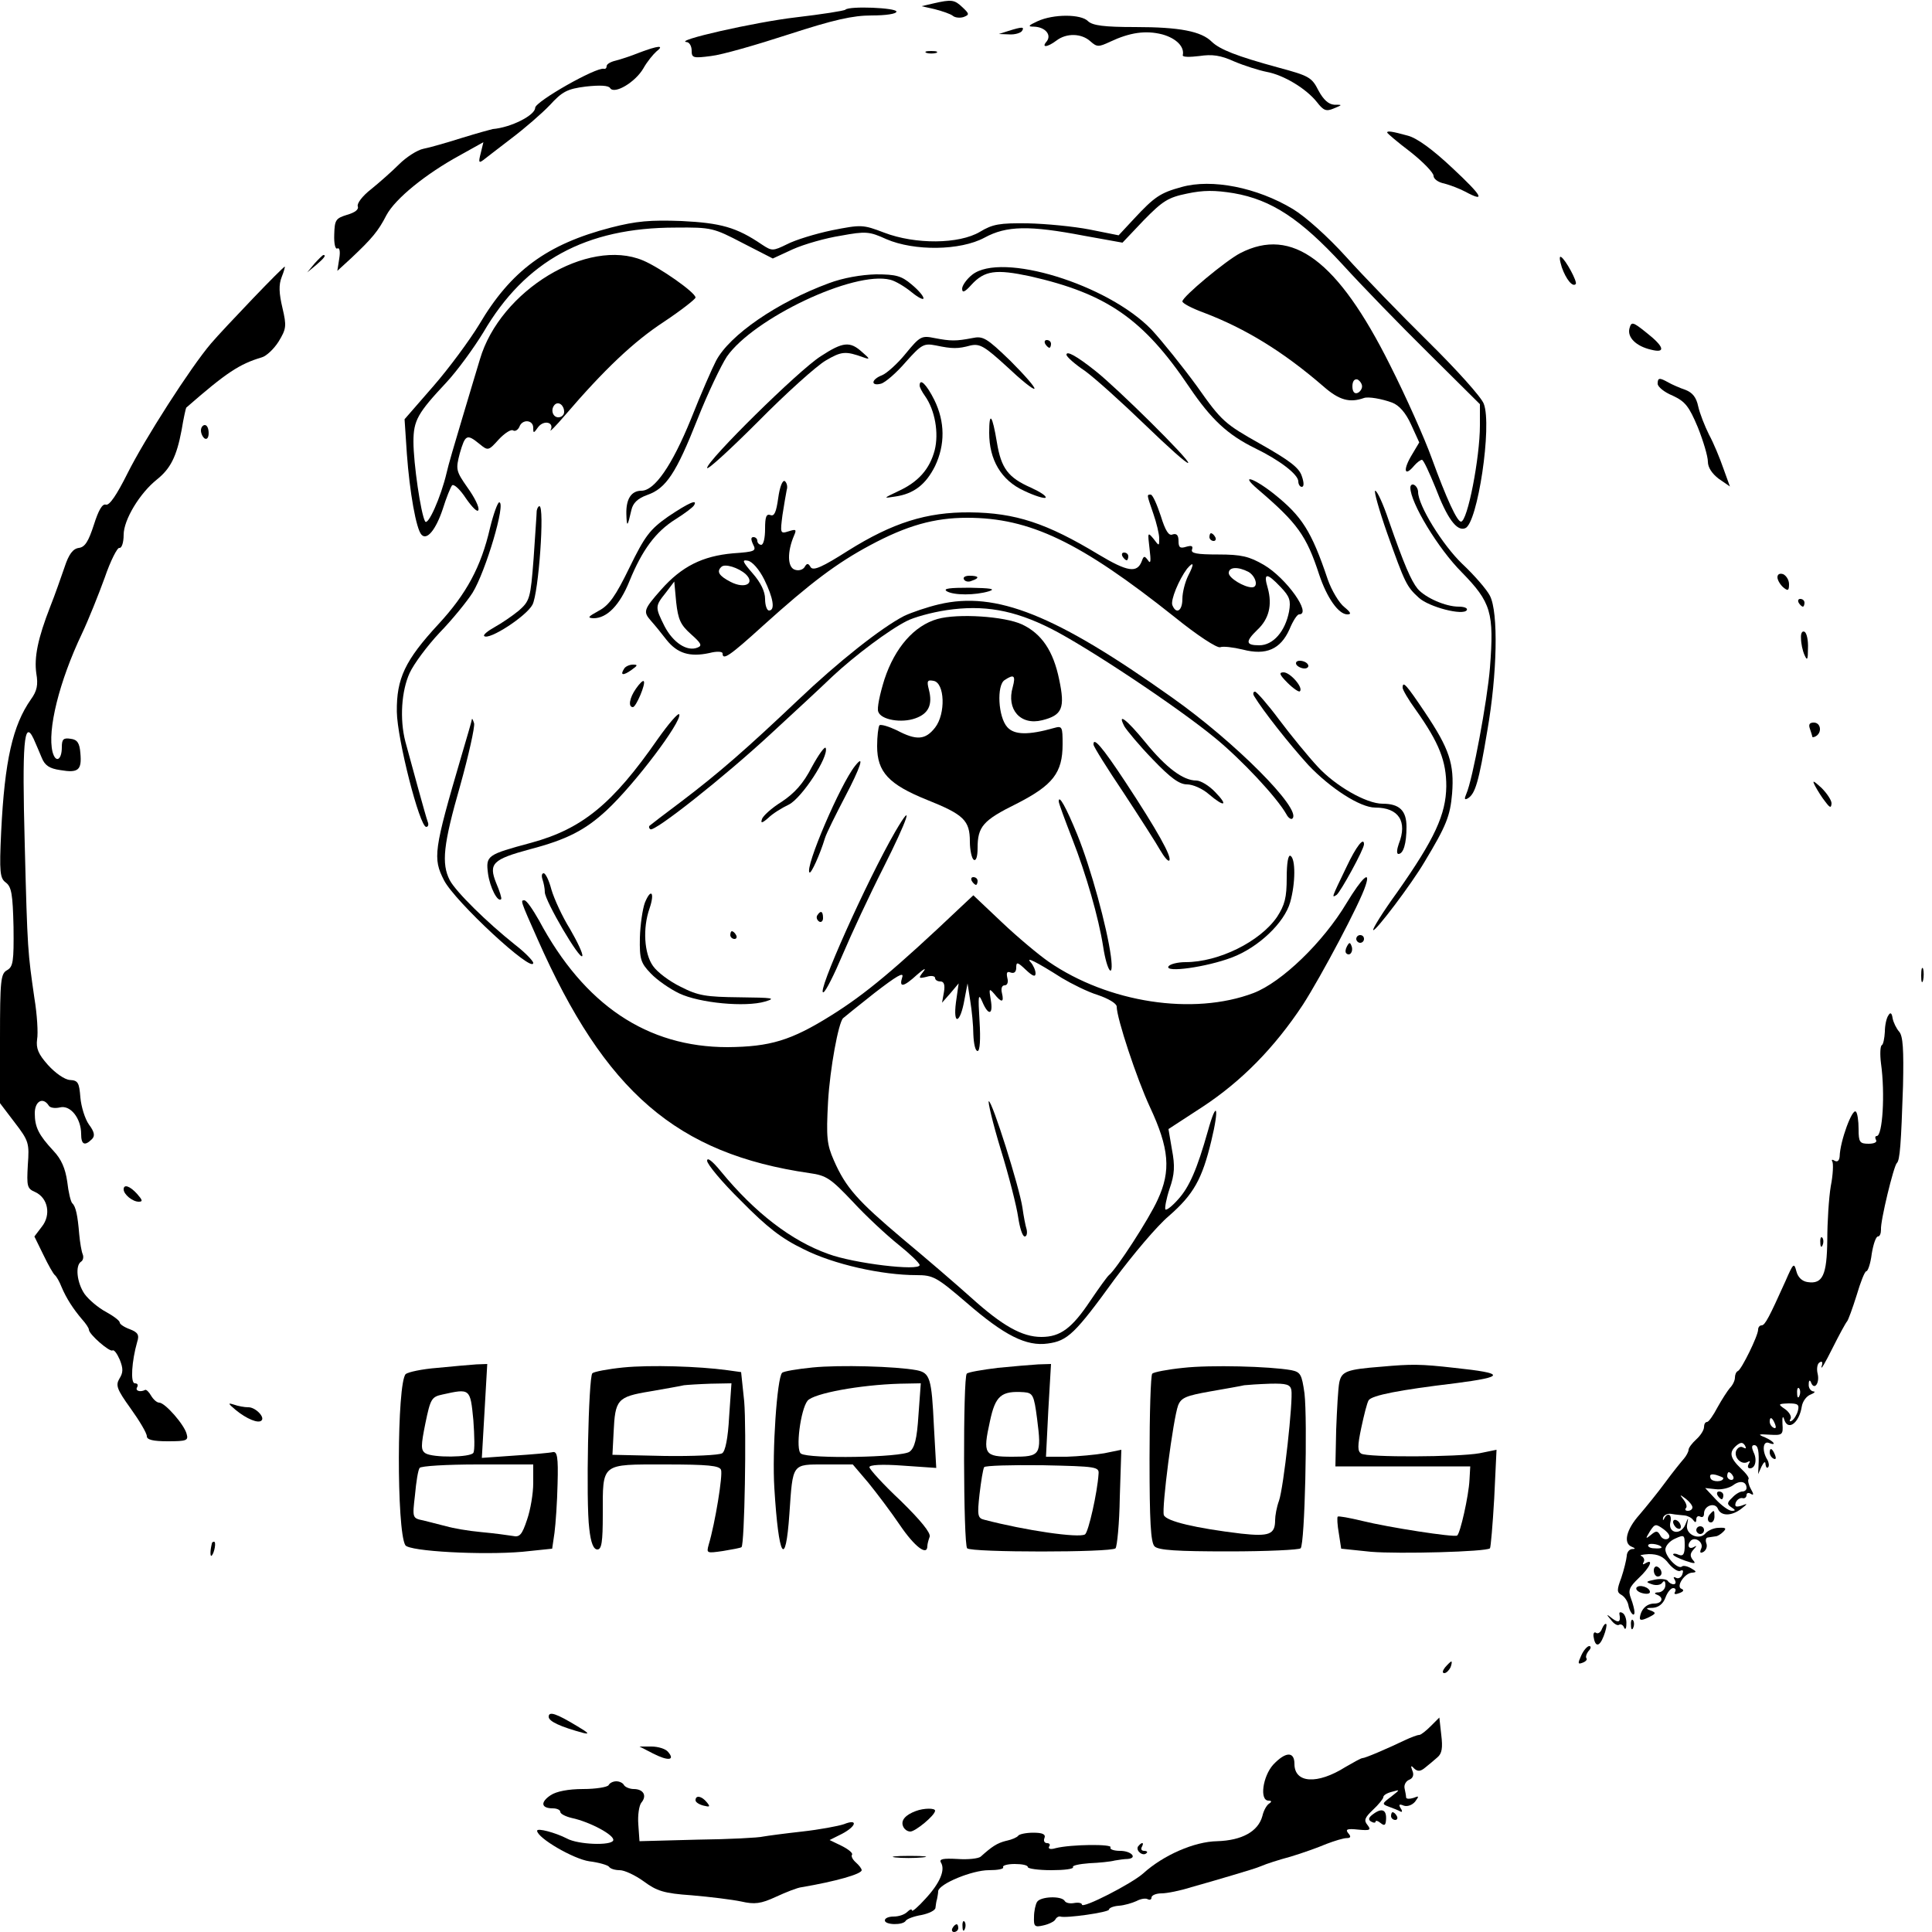
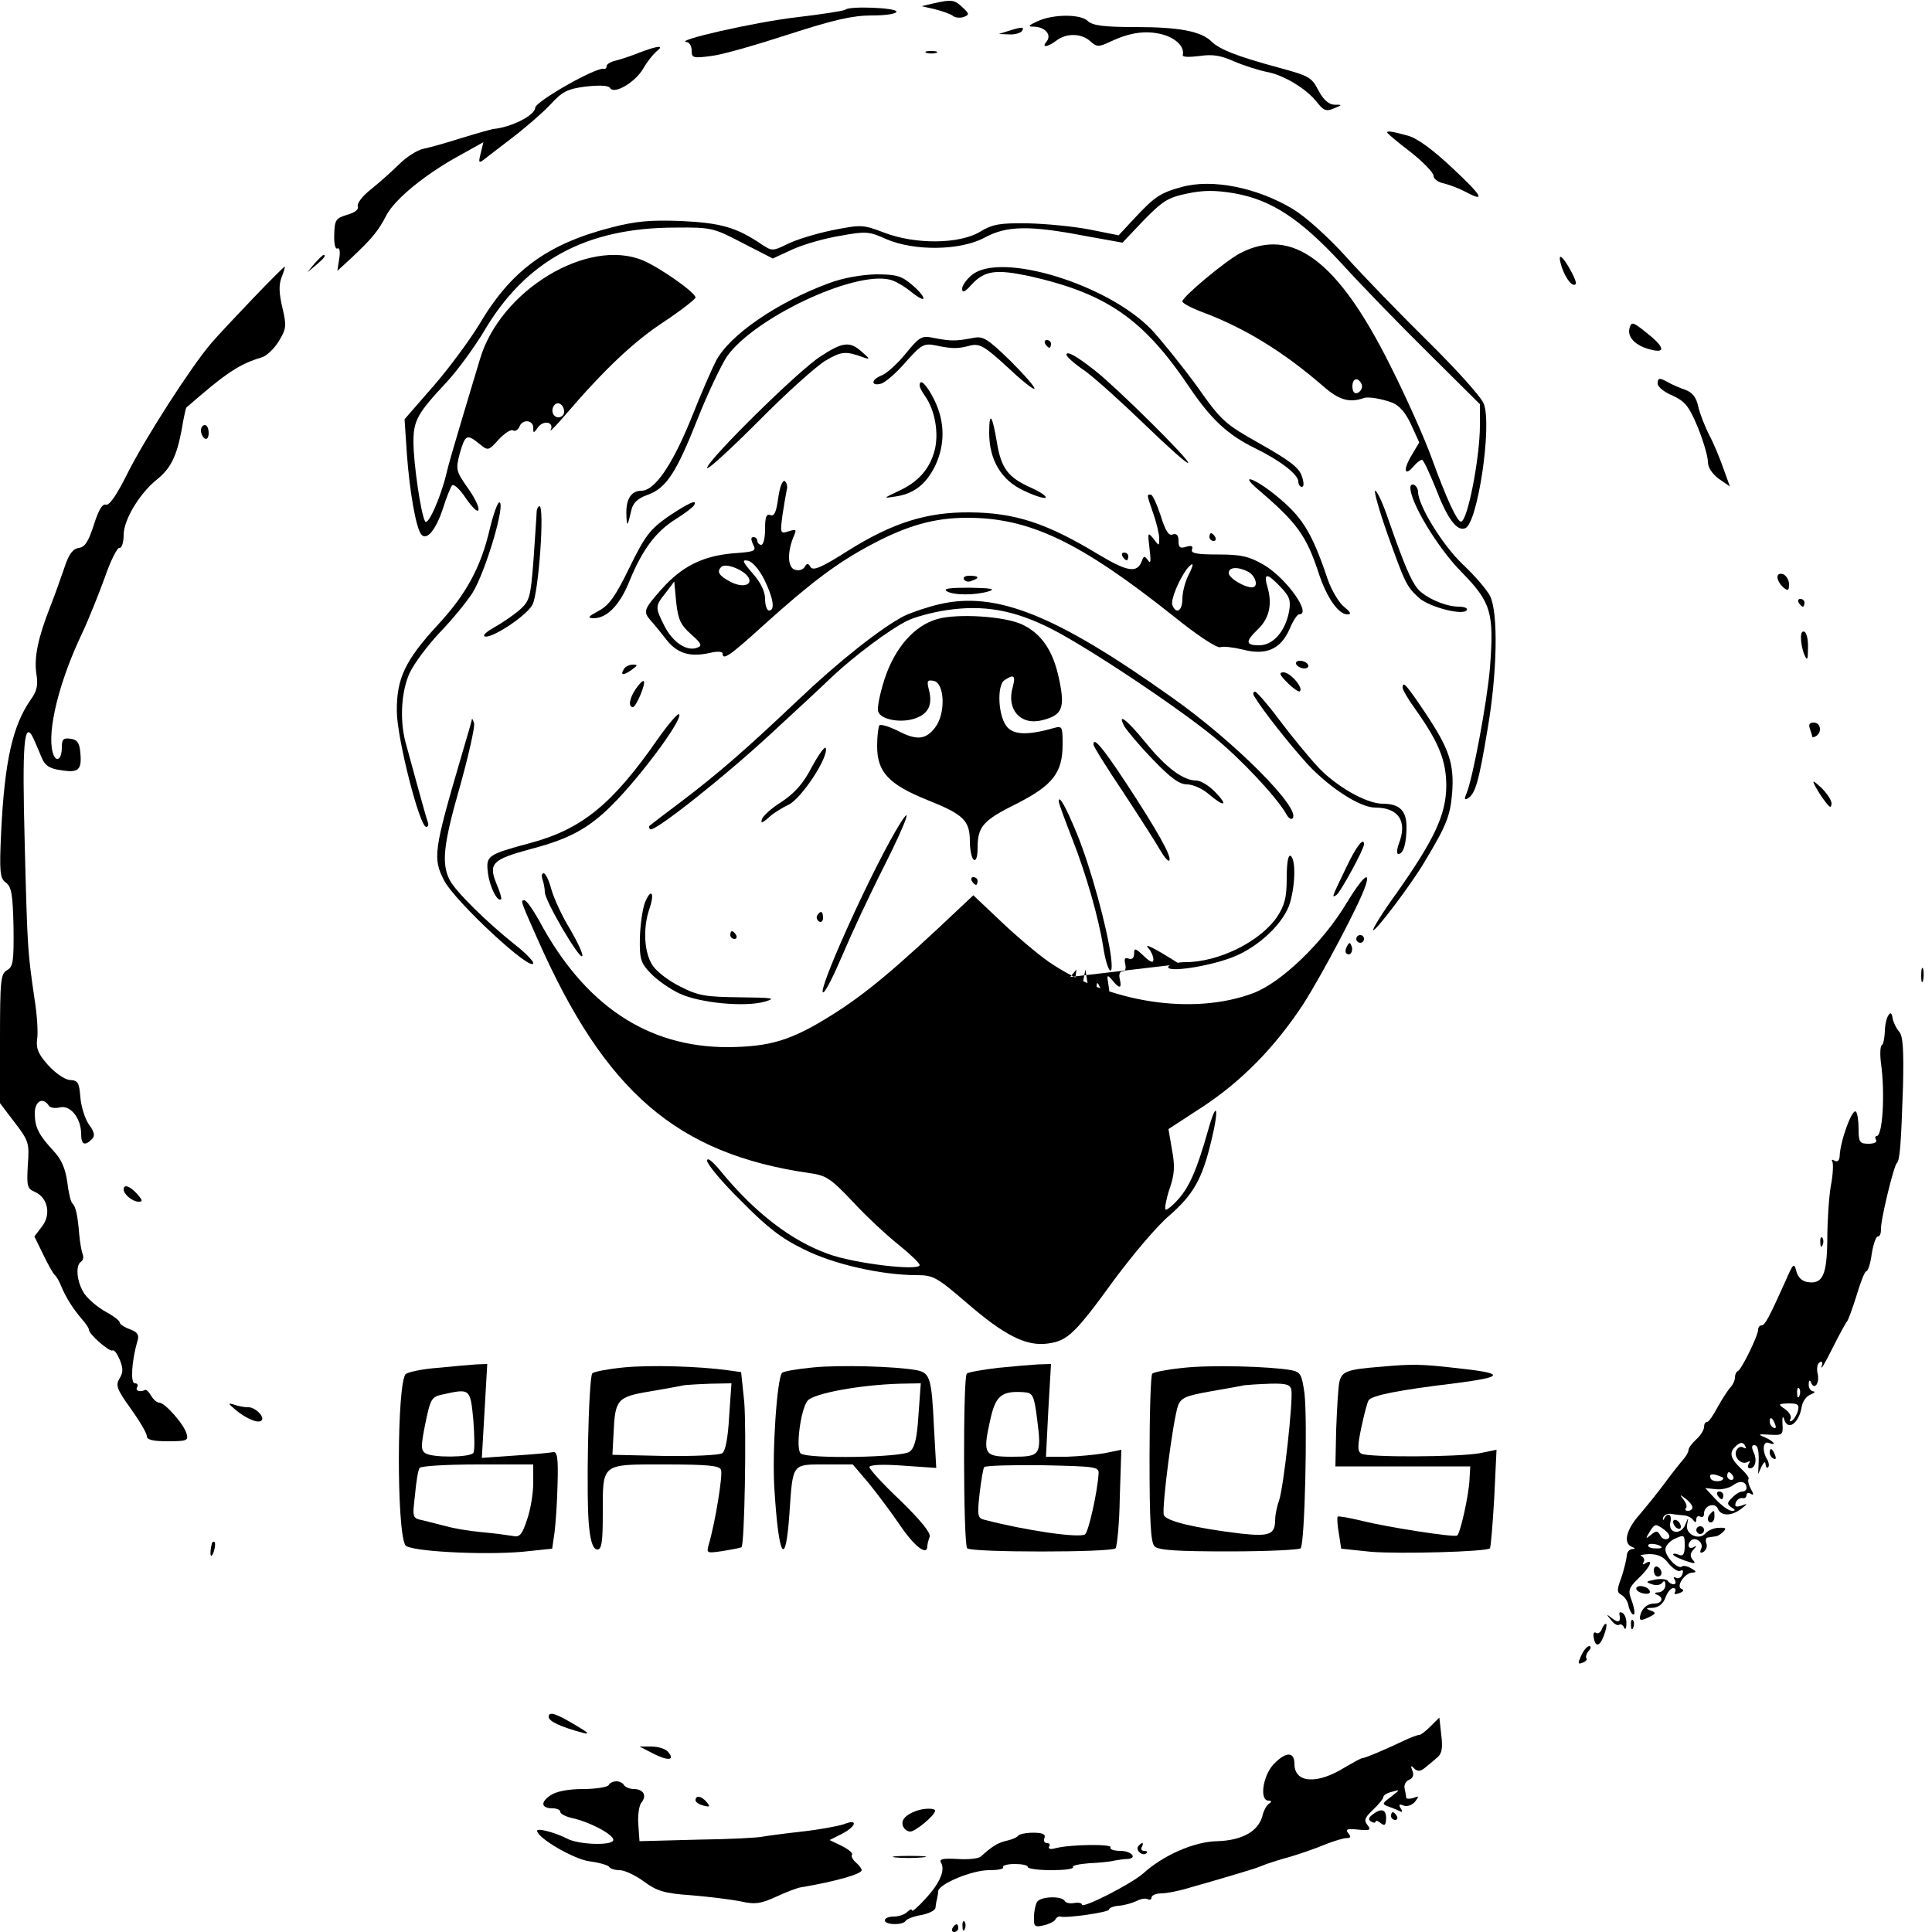
<svg xmlns="http://www.w3.org/2000/svg" version="1.0" width="500pt" height="500pt" viewBox="0 0 500 500" preserveAspectRatio="xMidYMid meet">
  <g transform="translate(0,500) scale(0.1,-0.1)" fill="#000000" stroke="none">
    <path d="M2415 4991 l-30 -7 35 -8 c19 -5 40 -12 46 -17 6 -5 19 -6 28 -3 15 6 15 8 -3 25 -21 20 -28 21 -76 10z" />
    <path d="M2188 4975 c-3 -3 -61 -12 -129 -20 -104 -12 -321 -61 -281 -64 6 -1 12 -10 12 -22 0 -19 4 -20 50 -14 28 3 118 29 201 56 117 38 166 49 215 49 36 0 64 4 64 10 0 10 -122 15 -132 5z" />
    <path d="M2685 4945 c-24 -11 -26 -14 -9 -14 29 -1 46 -21 33 -38 -15 -17 1 -16 25 2 26 20 65 19 88 -2 17 -15 21 -15 51 -1 51 24 92 30 135 19 36 -10 58 -32 53 -54 -1 -5 18 -5 43 -2 33 5 55 2 90 -14 26 -11 64 -23 84 -27 44 -8 102 -43 130 -78 17 -22 24 -25 43 -17 24 10 24 10 2 10 -15 1 -28 13 -41 37 -17 34 -25 38 -103 59 -110 30 -152 47 -173 67 -27 27 -83 38 -198 38 -81 0 -110 4 -122 15 -18 19 -90 19 -131 0z" />
    <path d="M2610 4920 l-25 -8 27 -1 c15 -1 30 4 33 9 7 11 0 11 -35 0z" />
    <path d="M1655 4864 c-22 -9 -50 -18 -62 -21 -13 -3 -23 -9 -23 -14 0 -5 -3 -8 -7 -7 -20 5 -178 -85 -178 -101 0 -19 -62 -51 -110 -55 -5 -1 -41 -11 -80 -23 -38 -12 -83 -25 -99 -28 -16 -3 -45 -22 -63 -40 -19 -19 -52 -48 -73 -65 -22 -17 -37 -37 -34 -44 3 -8 -7 -16 -28 -22 -29 -9 -32 -13 -33 -51 -1 -24 3 -39 8 -36 6 3 8 -8 5 -26 l-5 -32 36 33 c54 51 70 70 91 111 23 43 102 107 190 155 l61 34 -7 -29 c-6 -23 -5 -26 7 -17 8 6 41 32 74 57 33 25 77 63 98 85 32 35 45 42 93 48 36 4 59 3 63 -4 11 -17 65 15 86 51 10 18 26 37 34 44 22 17 4 15 -44 -3z" />
    <path d="M2398 4863 c6 -2 18 -2 25 0 6 3 1 5 -13 5 -14 0 -19 -2 -12 -5z" />
    <path d="M3590 4657 c0 -2 27 -25 60 -50 33 -26 60 -54 60 -62 0 -8 12 -17 28 -20 15 -4 39 -13 54 -21 54 -29 45 -12 -32 60 -52 49 -93 79 -117 85 -40 11 -53 13 -53 8z" />
    <path d="M3058 4516 c-55 -15 -70 -25 -123 -82 l-40 -43 -75 15 c-41 8 -113 15 -160 16 -73 1 -91 -2 -124 -22 -54 -32 -167 -33 -248 -2 -55 21 -59 21 -135 6 -43 -9 -95 -25 -116 -36 -37 -18 -39 -18 -65 -1 -66 45 -107 56 -208 61 -81 3 -117 0 -183 -17 -166 -43 -259 -112 -341 -251 -25 -41 -78 -113 -119 -160 l-74 -85 6 -90 c7 -97 24 -195 38 -209 14 -15 37 13 55 67 9 29 20 56 24 61 5 4 21 -11 36 -34 16 -23 30 -37 32 -30 3 7 -10 33 -28 58 -30 43 -31 47 -20 89 14 48 18 51 51 24 22 -18 23 -18 50 12 15 16 32 27 37 23 5 -3 12 1 16 9 7 21 36 19 36 -2 0 -15 1 -15 13 2 15 19 42 12 32 -8 -4 -7 13 10 37 38 102 119 178 191 256 242 45 30 82 59 82 63 0 13 -93 78 -136 96 -143 60 -370 -78 -422 -256 -6 -19 -26 -87 -45 -150 -19 -63 -38 -128 -41 -143 -15 -64 -49 -140 -56 -126 -11 20 -30 150 -30 206 0 55 11 74 85 153 28 30 71 89 96 130 108 185 265 271 497 271 94 1 99 -1 174 -40 l78 -40 52 24 c29 13 85 29 124 35 65 12 74 11 118 -9 72 -31 191 -30 254 4 57 31 116 32 257 5 l100 -18 55 58 c49 50 63 59 112 69 42 9 72 9 121 1 98 -17 173 -67 281 -184 50 -55 151 -159 224 -231 l132 -131 0 -55 c0 -83 -32 -249 -49 -249 -10 0 -37 58 -76 165 -18 50 -66 158 -108 241 -135 270 -253 358 -387 289 -37 -19 -150 -113 -150 -125 0 -5 25 -18 55 -29 108 -41 206 -101 310 -191 41 -36 68 -43 105 -30 11 4 46 -2 73 -12 18 -7 35 -26 49 -57 l21 -46 -22 -37 c-21 -37 -15 -52 9 -23 7 8 16 15 20 15 4 0 19 -33 35 -72 30 -79 55 -114 77 -105 32 12 70 266 48 322 -6 17 -71 89 -143 160 -73 72 -169 171 -213 220 -48 53 -105 104 -138 124 -93 56 -210 79 -288 57z m467 -516 c0 -7 -6 -15 -12 -17 -8 -3 -13 4 -13 17 0 13 5 20 13 18 6 -3 12 -11 12 -18z m-2065 -66 c0 -8 -7 -14 -15 -14 -15 0 -21 21 -9 33 10 9 24 -2 24 -19z" />
    <path d="M814 4318 l-19 -23 23 19 c21 18 27 26 19 26 -2 0 -12 -10 -23 -22z" />
    <path d="M4042 4308 c11 -31 28 -52 36 -43 5 5 -26 63 -38 70 -5 3 -4 -8 2 -27z" />
    <path d="M654 4227 c-43 -45 -92 -97 -108 -116 -53 -62 -172 -248 -216 -336 -28 -56 -47 -84 -56 -81 -9 3 -19 -14 -31 -52 -14 -43 -23 -58 -39 -60 -15 -2 -26 -16 -37 -50 -9 -26 -25 -72 -37 -102 -32 -82 -42 -131 -36 -173 5 -29 2 -45 -14 -67 -47 -67 -68 -158 -77 -343 -5 -105 -3 -120 12 -131 15 -11 18 -31 20 -115 1 -90 -1 -103 -17 -112 -16 -9 -18 -25 -18 -177 l0 -167 38 -50 c37 -48 38 -54 34 -110 -3 -55 -2 -61 19 -70 33 -15 42 -59 17 -90 l-19 -25 23 -47 c13 -27 26 -50 30 -53 4 -3 12 -17 17 -30 13 -31 31 -58 53 -84 10 -11 18 -23 18 -27 0 -12 53 -58 61 -54 4 3 12 -8 19 -24 9 -23 9 -33 -1 -49 -10 -17 -7 -27 29 -77 23 -32 42 -64 42 -72 0 -9 16 -13 54 -13 49 0 54 2 49 19 -6 24 -56 81 -71 81 -6 0 -15 8 -21 18 -5 9 -12 16 -15 15 -14 -7 -27 -2 -21 7 3 6 1 10 -6 10 -12 0 -8 58 6 107 6 18 2 25 -19 33 -14 5 -26 13 -26 17 0 5 -16 17 -36 28 -19 10 -44 31 -55 46 -20 29 -25 74 -9 84 5 3 7 12 4 19 -3 7 -7 30 -9 52 -4 49 -9 72 -18 80 -4 4 -10 29 -13 56 -5 34 -15 58 -36 80 -38 41 -48 61 -48 97 0 31 21 43 36 20 3 -6 16 -8 29 -5 27 7 55 -28 55 -69 0 -27 9 -32 28 -13 8 8 7 18 -8 38 -10 14 -20 46 -22 70 -3 38 -6 44 -27 45 -14 1 -38 18 -57 39 -25 28 -31 43 -28 66 3 16 0 65 -7 107 -17 119 -18 120 -25 399 -7 260 -2 325 23 272 6 -13 15 -35 21 -49 8 -20 20 -28 48 -32 47 -8 56 0 52 44 -2 26 -8 35 -25 37 -19 3 -23 -1 -23 -22 0 -33 -16 -42 -24 -12 -14 56 17 182 76 306 17 36 43 101 59 145 15 44 33 79 38 77 6 -1 11 14 11 34 0 39 42 108 86 143 35 28 51 59 64 128 5 31 11 57 12 58 104 91 138 113 195 130 12 3 32 22 44 41 20 33 21 40 10 87 -9 38 -10 60 -2 80 6 15 9 27 8 27 -2 0 -39 -37 -83 -83z" />
    <path d="M2516 4289 c-14 -11 -26 -28 -26 -36 0 -12 7 -9 24 10 34 37 63 41 152 22 198 -45 293 -110 412 -287 57 -84 99 -123 170 -158 64 -31 112 -68 112 -86 0 -7 4 -14 9 -14 6 0 6 11 0 28 -7 22 -33 41 -107 83 -92 52 -100 58 -164 149 -38 52 -91 118 -118 147 -113 117 -388 202 -464 142z" />
    <path d="M2145 4267 c-133 -49 -257 -134 -292 -201 -9 -17 -39 -85 -65 -151 -49 -120 -94 -185 -128 -185 -26 0 -40 -21 -39 -60 1 -36 3 -34 13 10 4 18 16 30 41 39 49 17 75 57 130 196 26 66 61 139 76 162 69 99 329 223 423 199 13 -3 38 -18 55 -32 17 -14 31 -21 31 -16 0 6 -14 22 -31 36 -26 22 -40 26 -92 26 -38 -1 -85 -9 -122 -23z" />
    <path d="M4217 4150 c-6 -23 17 -46 56 -55 39 -10 34 8 -12 44 -36 29 -39 29 -44 11z" />
    <path d="M2344 4085 c-21 -26 -49 -51 -61 -56 -29 -11 -30 -29 -3 -22 11 3 40 28 64 56 41 46 47 49 78 43 43 -9 57 -9 90 0 24 5 36 -2 94 -55 36 -34 68 -60 71 -57 3 3 -25 35 -62 72 -62 60 -71 65 -99 59 -42 -8 -55 -8 -97 0 -34 7 -38 5 -75 -40z" />
    <path d="M2705 4110 c3 -5 8 -10 11 -10 2 0 4 5 4 10 0 6 -5 10 -11 10 -5 0 -7 -4 -4 -10z" />
    <path d="M2124 4078 c-57 -36 -294 -270 -294 -289 0 -7 59 47 132 120 72 73 151 144 175 158 41 24 51 25 98 8 17 -6 17 -4 -4 14 -31 28 -49 27 -107 -11z" />
    <path d="M2760 4082 c0 -5 21 -24 48 -42 26 -19 95 -81 155 -139 59 -57 109 -102 112 -99 6 6 -183 193 -240 238 -49 39 -75 53 -75 42z" />
    <path d="M4290 4007 c0 -8 17 -22 39 -31 32 -15 42 -27 65 -82 14 -35 26 -75 26 -89 0 -15 11 -31 28 -44 l29 -20 -17 47 c-9 26 -25 65 -37 87 -11 22 -24 55 -28 73 -5 24 -15 36 -33 43 -15 5 -35 14 -44 19 -23 13 -28 13 -28 -3z" />
    <path d="M2380 4002 c0 -4 6 -16 14 -27 26 -37 36 -96 25 -140 -13 -49 -42 -82 -94 -106 -40 -19 -40 -19 -8 -14 48 7 79 31 103 79 26 55 26 114 -2 171 -20 40 -38 58 -38 37z" />
    <path d="M2560 3880 c0 -70 31 -123 90 -150 27 -13 53 -21 56 -18 3 4 -14 15 -38 26 -59 26 -77 50 -88 117 -12 72 -20 82 -20 25z" />
    <path d="M520 3886 c0 -8 5 -18 10 -21 6 -3 10 3 10 14 0 12 -4 21 -10 21 -5 0 -10 -6 -10 -14z" />
    <path d="M2014 3711 c-5 -36 -10 -48 -20 -44 -11 4 -14 -5 -14 -36 0 -23 -4 -41 -10 -41 -5 0 -10 5 -10 10 0 6 -5 10 -10 10 -7 0 -7 -6 -1 -19 9 -17 5 -19 -52 -23 -79 -7 -133 -34 -186 -94 -46 -52 -47 -57 -26 -81 9 -10 27 -32 40 -49 28 -35 60 -45 111 -34 19 5 34 4 34 -1 0 -19 18 -7 105 72 123 111 191 162 277 208 95 51 166 71 251 71 162 0 292 -62 537 -257 58 -47 110 -81 118 -78 7 3 33 0 58 -6 61 -16 98 1 121 52 9 22 20 39 25 39 34 0 -33 94 -91 128 -38 22 -58 27 -118 27 -56 0 -72 3 -68 13 3 9 -1 11 -15 7 -16 -5 -20 -2 -20 15 0 15 -5 20 -15 17 -10 -5 -19 9 -31 48 -10 30 -21 55 -26 55 -11 0 -10 0 7 -50 8 -23 15 -52 15 -63 0 -21 0 -21 -15 -1 -15 18 -15 16 -10 -26 4 -32 3 -41 -4 -30 -9 12 -11 12 -16 -2 -12 -32 -37 -28 -112 17 -134 81 -215 108 -333 109 -112 1 -200 -27 -315 -99 -66 -42 -90 -53 -97 -43 -6 11 -10 11 -16 0 -5 -7 -16 -10 -26 -6 -18 7 -19 46 -1 88 7 16 5 17 -14 11 -22 -7 -22 -5 -16 42 4 26 9 55 11 65 3 9 0 19 -5 23 -6 3 -13 -15 -17 -44z m-36 -211 c23 -47 29 -80 12 -80 -5 0 -10 13 -10 30 0 19 -11 42 -32 66 -26 30 -29 36 -13 33 12 -2 30 -23 43 -49z m-48 14 c25 -24 -2 -39 -39 -20 -31 16 -37 27 -24 39 9 9 44 -2 63 -19z m1145 -4 c-8 -16 -15 -43 -15 -60 0 -31 -16 -41 -26 -16 -5 13 17 66 38 94 18 21 19 13 3 -18z m156 10 c19 -11 27 -40 9 -40 -20 0 -60 24 -60 37 0 16 24 17 51 3z m83 -39 c24 -25 27 -35 22 -64 -10 -51 -41 -87 -77 -87 -35 0 -37 9 -5 40 30 28 39 64 27 108 -12 40 -3 41 33 3z m-1526 -122 c27 -24 30 -30 17 -35 -27 -11 -63 13 -85 55 -25 50 -25 52 3 87 l22 29 5 -54 c5 -44 11 -58 38 -82z" />
    <path d="M3255 3734 c103 -88 126 -120 159 -221 20 -60 50 -103 73 -103 11 0 9 5 -8 19 -13 10 -33 43 -43 72 -42 125 -67 163 -138 220 -54 43 -91 54 -43 13z" />
    <path d="M3650 3738 c0 -39 72 -158 133 -219 76 -78 84 -104 73 -247 -7 -86 -45 -290 -61 -326 -6 -14 -5 -17 4 -12 19 12 28 42 50 174 26 149 29 307 7 350 -8 16 -41 54 -72 83 -51 49 -114 151 -114 186 0 6 -4 15 -10 18 -5 3 -10 0 -10 -7z" />
    <path d="M3590 3620 c46 -129 50 -138 82 -167 26 -24 115 -47 124 -32 3 5 -6 9 -21 9 -34 0 -86 23 -106 46 -17 21 -35 62 -75 177 -14 42 -30 77 -35 77 -4 0 10 -50 31 -110z" />
    <path d="M1268 3633 c-23 -100 -61 -170 -133 -248 -87 -94 -109 -141 -108 -227 1 -71 59 -298 76 -298 5 0 7 6 4 13 -5 13 -42 149 -58 208 -15 58 -10 131 11 177 11 24 46 71 78 105 33 34 71 81 85 103 34 55 87 234 69 234 -4 0 -15 -30 -24 -67z" />
    <path d="M1729 3663 c-47 -33 -60 -50 -100 -132 -36 -74 -53 -98 -80 -112 -27 -15 -30 -18 -13 -19 35 0 68 34 93 96 33 81 68 128 119 160 24 15 45 31 48 36 11 18 -15 6 -67 -29z" />
    <path d="M1389 3678 c0 -7 -4 -62 -8 -123 -8 -104 -10 -110 -38 -135 -17 -14 -45 -33 -63 -43 -18 -10 -30 -20 -27 -23 12 -12 109 51 125 81 16 30 32 255 18 255 -3 0 -6 -6 -7 -12z" />
    <path d="M3130 3610 c0 -5 5 -10 11 -10 5 0 7 5 4 10 -3 6 -8 10 -11 10 -2 0 -4 -4 -4 -10z" />
    <path d="M2905 3560 c3 -5 8 -10 11 -10 2 0 4 5 4 10 0 6 -5 10 -11 10 -5 0 -7 -4 -4 -10z" />
    <path d="M4600 3506 c0 -7 7 -19 15 -26 12 -10 15 -9 15 8 0 11 -7 22 -15 26 -9 3 -15 0 -15 -8z" />
    <path d="M2495 3500 c3 -5 12 -7 20 -3 21 7 19 13 -6 13 -11 0 -18 -4 -14 -10z" />
    <path d="M2450 3470 c18 -11 74 -11 110 0 18 6 3 8 -50 9 -52 0 -70 -2 -60 -9z" />
    <path d="M2430 3436 c-30 -7 -71 -21 -90 -30 -60 -31 -171 -119 -275 -218 -134 -127 -204 -188 -300 -261 -44 -33 -82 -62 -84 -64 -2 -2 -2 -6 2 -9 9 -9 190 134 312 247 61 56 133 123 160 149 58 54 146 120 192 143 17 9 63 22 103 28 95 14 173 1 270 -48 93 -47 328 -203 426 -284 68 -56 158 -152 183 -196 5 -10 13 -15 16 -11 24 24 -149 198 -312 313 -301 214 -455 276 -603 241z" />
    <path d="M4655 3440 c3 -5 8 -10 11 -10 2 0 4 5 4 10 0 6 -5 10 -11 10 -5 0 -7 -4 -4 -10z" />
    <path d="M2426 3398 c-60 -17 -110 -74 -137 -156 -12 -38 -20 -76 -16 -84 7 -21 60 -30 96 -17 34 12 45 35 35 74 -6 23 -4 26 12 23 29 -5 32 -85 4 -121 -25 -32 -48 -34 -99 -7 -21 10 -41 16 -45 13 -3 -4 -6 -28 -6 -54 0 -67 30 -99 129 -139 95 -38 111 -53 111 -108 0 -22 5 -44 10 -47 6 -4 10 8 10 30 0 56 14 72 101 115 94 48 119 80 119 154 0 45 -1 48 -22 42 -67 -19 -103 -18 -121 2 -24 26 -28 109 -7 122 24 16 29 12 21 -18 -17 -58 20 -100 76 -86 52 13 60 31 44 106 -15 73 -45 118 -96 142 -45 21 -166 29 -219 14z" />
    <path d="M4661 3348 c0 -13 4 -32 9 -43 7 -16 9 -13 9 17 1 20 -3 40 -9 43 -6 3 -10 -4 -9 -17z" />
    <path d="M3355 3280 c3 -5 13 -10 21 -10 8 0 12 5 9 10 -3 6 -13 10 -21 10 -8 0 -12 -4 -9 -10z" />
    <path d="M1615 3269 c-11 -17 -2 -18 19 -3 17 12 17 14 4 14 -9 0 -20 -5 -23 -11z" />
    <path d="M3332 3233 c15 -15 30 -25 32 -22 10 9 -25 49 -42 49 -13 0 -11 -6 10 -27z" />
    <path d="M1646 3218 c-17 -24 -21 -48 -8 -48 8 0 34 61 28 67 -2 3 -11 -6 -20 -19z" />
    <path d="M3630 3220 c0 -5 15 -31 34 -57 61 -86 79 -133 79 -198 -1 -73 -30 -136 -127 -274 -37 -51 -65 -96 -62 -98 5 -5 99 119 133 177 56 93 66 118 71 176 6 77 -7 116 -70 210 -49 73 -58 83 -58 64z" />
    <path d="M3246 3198 c23 -38 90 -123 140 -178 57 -60 134 -110 173 -110 61 0 84 -36 61 -94 -5 -14 -6 -26 -1 -26 13 0 21 27 21 70 0 42 -18 60 -62 60 -42 0 -122 46 -168 96 -25 27 -70 82 -100 122 -29 39 -58 72 -62 72 -5 0 -6 -6 -2 -12z" />
    <path d="M1702 3087 c-116 -167 -195 -232 -327 -268 -115 -31 -118 -33 -112 -80 5 -36 25 -75 34 -66 2 2 -4 21 -13 42 -20 50 -9 61 87 87 96 25 144 50 199 101 74 69 194 229 188 248 -2 6 -27 -23 -56 -64z" />
    <path d="M1221 3138 c0 -4 -13 -47 -27 -95 -72 -245 -74 -264 -45 -321 28 -55 231 -243 231 -214 0 5 -21 27 -47 47 -74 59 -153 137 -169 167 -22 43 -17 92 27 245 22 79 38 151 36 161 -3 9 -5 14 -6 10z" />
    <path d="M2910 3120 c6 -10 38 -49 73 -85 46 -48 69 -65 89 -65 15 0 40 -11 56 -25 41 -35 52 -31 17 5 -16 17 -38 30 -49 30 -34 0 -78 33 -131 98 -49 60 -75 80 -55 42z" />
    <path d="M4684 3114 c3 -9 6 -18 6 -20 0 -3 5 -2 10 1 16 10 12 35 -6 35 -11 0 -14 -5 -10 -16z" />
    <path d="M2830 3073 c0 -5 35 -61 78 -125 42 -64 85 -131 95 -149 10 -17 20 -29 23 -26 8 8 -31 78 -114 204 -60 91 -83 117 -82 96z" />
    <path d="M2101 3015 c-22 -43 -45 -68 -78 -90 -26 -16 -49 -37 -51 -45 -4 -11 0 -11 16 3 11 11 35 26 54 35 33 17 103 123 95 146 -2 6 -18 -16 -36 -49z" />
-     <path d="M2213 3018 c-38 -47 -131 -264 -118 -276 4 -4 27 46 40 89 4 13 28 61 52 107 40 76 52 113 26 80z" />
    <path d="M4698 2965 c6 -11 17 -29 26 -40 12 -16 15 -17 16 -4 0 8 -12 26 -26 40 -22 20 -25 21 -16 4z" />
    <path d="M2740 2926 c0 -5 16 -48 35 -97 36 -92 68 -203 80 -279 10 -66 28 -87 20 -25 -10 75 -52 229 -87 315 -29 71 -48 105 -48 86z" />
    <path d="M2317 2848 c-74 -128 -206 -423 -186 -416 6 2 28 46 50 98 22 52 69 153 105 224 63 125 82 181 31 94z" />
    <path d="M3485 2757 c-40 -83 -39 -81 -26 -73 10 7 71 118 71 131 0 20 -20 -5 -45 -58z" />
    <path d="M3330 2728 c0 -51 -5 -70 -25 -101 -44 -64 -151 -117 -237 -117 -20 0 -40 -5 -44 -11 -10 -17 98 -2 164 23 69 26 136 90 151 143 14 50 14 112 1 120 -6 4 -10 -17 -10 -57z" />
    <path d="M1404 2724 c3 -9 6 -23 6 -33 0 -22 92 -179 97 -165 2 6 -13 37 -32 70 -20 32 -41 78 -48 102 -6 23 -15 42 -20 42 -5 0 -6 -7 -3 -16z" />
    <path d="M2515 2720 c3 -5 8 -10 11 -10 2 0 4 5 4 10 0 6 -5 10 -11 10 -5 0 -7 -4 -4 -10z" />
-     <path d="M3485 2663 c-61 -102 -168 -205 -241 -233 -156 -59 -376 -25 -530 81 -26 18 -81 64 -121 102 l-74 70 -32 -30 c-172 -163 -248 -226 -336 -281 -104 -65 -158 -81 -268 -82 -208 0 -371 109 -488 328 -16 28 -32 52 -38 52 -10 0 -11 1 34 -100 175 -396 360 -556 704 -606 44 -6 55 -14 112 -74 34 -37 88 -87 118 -111 30 -24 55 -48 55 -53 0 -16 -170 4 -237 29 -95 34 -189 106 -277 213 -22 27 -36 38 -36 28 0 -9 39 -56 88 -104 67 -68 104 -97 162 -125 77 -39 202 -67 292 -67 43 0 52 -5 129 -71 98 -85 155 -114 211 -106 51 7 70 25 173 167 47 63 109 137 140 163 64 56 86 95 110 195 21 87 14 108 -9 25 -28 -99 -48 -145 -77 -177 -15 -17 -30 -29 -33 -26 -2 3 2 27 11 54 13 37 14 59 6 101 l-9 53 89 58 c100 66 185 152 259 264 47 73 148 263 162 308 14 42 -9 21 -49 -45z m-737 -194 c25 -15 67 -36 93 -44 27 -9 49 -22 49 -30 0 -30 52 -187 86 -260 50 -107 55 -165 20 -240 -22 -49 -107 -180 -126 -195 -4 -3 -25 -32 -48 -66 -48 -72 -78 -94 -127 -94 -50 0 -101 29 -182 102 -39 35 -118 103 -177 152 -116 98 -147 132 -178 203 -18 41 -20 59 -15 152 5 86 27 205 39 216 2 2 38 31 81 65 57 44 77 56 72 41 -9 -28 3 -26 39 7 17 15 24 18 16 8 -14 -18 -13 -19 8 -14 12 4 22 2 22 -3 0 -5 6 -9 14 -9 9 0 12 -9 9 -27 l-5 -28 22 25 21 25 -7 -49 c-8 -61 11 -56 22 7 l8 42 7 -45 c4 -25 8 -64 8 -87 1 -24 5 -43 11 -43 6 0 8 30 5 78 -4 65 -3 73 7 50 16 -38 29 -35 22 5 -5 29 -4 30 9 15 19 -24 26 -23 20 2 -3 12 0 20 7 20 7 0 10 8 7 19 -3 14 -1 18 9 14 9 -3 14 2 14 13 0 15 3 15 25 -6 18 -17 25 -19 25 -9 0 8 -6 21 -12 28 -16 17 14 2 80 -40z" />
+     <path d="M3485 2663 c-61 -102 -168 -205 -241 -233 -156 -59 -376 -25 -530 81 -26 18 -81 64 -121 102 l-74 70 -32 -30 c-172 -163 -248 -226 -336 -281 -104 -65 -158 -81 -268 -82 -208 0 -371 109 -488 328 -16 28 -32 52 -38 52 -10 0 -11 1 34 -100 175 -396 360 -556 704 -606 44 -6 55 -14 112 -74 34 -37 88 -87 118 -111 30 -24 55 -48 55 -53 0 -16 -170 4 -237 29 -95 34 -189 106 -277 213 -22 27 -36 38 -36 28 0 -9 39 -56 88 -104 67 -68 104 -97 162 -125 77 -39 202 -67 292 -67 43 0 52 -5 129 -71 98 -85 155 -114 211 -106 51 7 70 25 173 167 47 63 109 137 140 163 64 56 86 95 110 195 21 87 14 108 -9 25 -28 -99 -48 -145 -77 -177 -15 -17 -30 -29 -33 -26 -2 3 2 27 11 54 13 37 14 59 6 101 l-9 53 89 58 c100 66 185 152 259 264 47 73 148 263 162 308 14 42 -9 21 -49 -45z m-737 -194 l-5 -28 22 25 21 25 -7 -49 c-8 -61 11 -56 22 7 l8 42 7 -45 c4 -25 8 -64 8 -87 1 -24 5 -43 11 -43 6 0 8 30 5 78 -4 65 -3 73 7 50 16 -38 29 -35 22 5 -5 29 -4 30 9 15 19 -24 26 -23 20 2 -3 12 0 20 7 20 7 0 10 8 7 19 -3 14 -1 18 9 14 9 -3 14 2 14 13 0 15 3 15 25 -6 18 -17 25 -19 25 -9 0 8 -6 21 -12 28 -16 17 14 2 80 -40z" />
    <path d="M2590 2025 c21 -68 41 -147 45 -175 4 -27 11 -50 17 -50 5 0 7 8 5 18 -3 9 -8 35 -11 57 -8 53 -78 275 -87 275 -3 0 10 -56 31 -125z" />
    <path d="M1669 2664 c-6 -16 -12 -57 -13 -91 -1 -55 2 -65 28 -92 16 -17 49 -40 74 -52 53 -25 171 -36 222 -21 30 9 20 10 -66 11 -87 1 -107 4 -152 27 -29 14 -61 38 -72 54 -23 32 -27 98 -9 149 14 41 4 54 -12 15z" />
    <path d="M2115 2631 c-3 -5 -1 -12 5 -16 5 -3 10 1 10 9 0 18 -6 21 -15 7z" />
    <path d="M1890 2580 c0 -5 5 -10 11 -10 5 0 7 5 4 10 -3 6 -8 10 -11 10 -2 0 -4 -4 -4 -10z" />
    <path d="M3510 2570 c0 -5 5 -10 10 -10 6 0 10 5 10 10 0 6 -4 10 -10 10 -5 0 -10 -4 -10 -10z" />
    <path d="M3486 2551 c-4 -7 -5 -15 -2 -18 9 -9 19 4 14 18 -4 11 -6 11 -12 0z" />
    <path d="M4972 2475 c0 -16 2 -22 5 -12 2 9 2 23 0 30 -3 6 -5 -1 -5 -18z" />
    <path d="M4887 2372 c-5 -7 -9 -26 -9 -42 -1 -17 -4 -33 -8 -35 -4 -2 -5 -24 -2 -47 11 -79 4 -188 -11 -188 -4 0 -5 -4 -2 -10 4 -6 -5 -10 -19 -10 -23 0 -26 4 -26 38 0 21 -3 42 -7 45 -9 10 -41 -76 -42 -116 -1 -11 -6 -15 -13 -11 -6 4 -9 3 -6 -2 3 -5 2 -34 -4 -64 -5 -30 -9 -93 -9 -139 -1 -91 -12 -115 -51 -109 -14 2 -25 12 -29 28 -6 23 -8 21 -28 -25 -42 -93 -53 -115 -62 -115 -5 0 -9 -5 -9 -11 0 -16 -43 -103 -52 -107 -5 -2 -8 -10 -8 -17 0 -8 -6 -20 -13 -27 -6 -7 -21 -30 -32 -50 -11 -21 -23 -38 -27 -38 -5 0 -8 -6 -8 -13 0 -8 -9 -22 -20 -32 -11 -10 -20 -22 -20 -27 0 -5 -6 -16 -12 -23 -7 -8 -29 -35 -48 -61 -19 -26 -50 -64 -67 -84 -34 -38 -43 -74 -20 -83 10 -4 10 -6 0 -6 -7 -1 -13 -9 -13 -18 -1 -10 -7 -35 -14 -56 -12 -32 -12 -38 1 -45 8 -5 15 -16 17 -25 3 -19 16 -35 16 -19 0 6 -4 22 -9 35 -8 21 -5 29 20 53 29 27 40 52 17 38 -6 -4 -8 -3 -4 4 3 5 0 12 -6 15 -7 2 2 4 19 5 24 0 38 -6 52 -25 11 -13 25 -22 30 -18 7 3 8 0 5 -9 -3 -9 -11 -13 -17 -9 -6 3 -7 1 -3 -5 4 -7 3 -12 -3 -12 -5 0 -12 4 -15 9 -3 4 -18 6 -33 3 -24 -5 -25 -6 -8 -12 11 -4 23 -2 27 4 5 7 8 4 8 -6 0 -10 -8 -18 -17 -19 -11 0 -13 -3 -5 -6 19 -7 14 -23 -7 -23 -19 0 -34 -14 -37 -36 -1 -8 5 -8 22 0 20 10 21 12 6 18 -14 5 -13 7 6 7 14 1 26 10 32 26 5 14 14 25 20 25 6 0 8 -4 5 -10 -4 -6 1 -7 11 -3 11 4 13 8 6 11 -16 5 8 42 28 42 11 1 11 3 -3 11 -10 6 -21 8 -24 5 -10 -9 -43 25 -43 44 0 9 11 22 25 28 24 11 25 10 25 -18 0 -22 -4 -28 -15 -24 -8 4 -15 4 -15 1 0 -3 14 -10 31 -16 26 -9 29 -8 20 2 -8 10 -7 17 2 27 9 10 9 11 0 6 -13 -7 -18 6 -7 17 12 11 33 -5 27 -20 -5 -11 -3 -14 6 -9 7 5 10 14 7 22 -3 8 -1 15 4 15 6 1 14 2 20 3 5 0 14 6 20 12 9 9 6 11 -12 10 -13 0 -27 -7 -33 -13 -16 -21 -53 -5 -49 20 4 22 4 22 -5 0 -13 -28 -45 -20 -38 8 5 20 -8 26 -16 9 -3 -6 -4 -5 -3 2 2 7 12 12 22 10 10 -2 26 -3 34 -4 8 -1 18 -6 22 -12 5 -7 8 -7 8 2 0 7 5 10 10 7 6 -3 10 0 10 8 0 21 29 30 36 12 8 -19 35 -19 60 0 18 14 18 15 0 8 -14 -4 -17 -2 -14 8 3 8 11 13 17 12 6 -2 11 2 11 8 0 5 5 7 11 3 8 -5 8 -1 0 13 -6 11 -8 22 -6 25 3 3 -6 15 -20 28 -28 27 -31 42 -11 59 11 9 16 9 22 0 4 -8 3 -9 -5 -5 -6 4 -14 0 -18 -9 -6 -18 15 -38 31 -28 5 3 6 1 2 -5 -4 -7 -3 -12 3 -12 14 0 19 23 9 42 -5 12 -5 18 2 18 10 0 13 -16 11 -55 l-1 -20 9 20 c6 12 10 14 10 6 1 -8 4 -12 7 -8 3 3 2 12 -2 19 -14 22 -12 49 3 44 23 -9 14 4 -9 14 -20 8 -18 9 12 7 33 -2 35 0 33 28 -1 17 1 22 4 13 9 -33 39 -12 46 32 2 13 12 27 23 31 10 4 13 8 7 8 -7 1 -13 9 -12 19 0 10 3 12 6 4 8 -21 23 -2 17 23 -3 12 -1 26 5 29 7 5 9 0 5 -11 -2 -10 10 11 28 47 18 36 35 67 38 70 3 3 14 33 25 68 10 34 21 62 25 62 4 0 11 20 14 45 4 25 11 45 16 45 5 0 8 8 8 18 -2 21 33 165 41 172 8 7 11 50 16 200 2 93 0 129 -10 140 -7 8 -15 24 -17 35 -2 14 -6 16 -11 7z m-230 -984 c-3 -8 -6 -5 -6 6 -1 11 2 17 5 13 3 -3 4 -12 1 -19z m-4 -39 c-3 -11 -10 -22 -16 -26 -5 -3 -7 -1 -3 5 3 6 -3 17 -14 25 -19 13 -19 14 9 15 24 0 28 -3 24 -19z m-59 -35 c3 -8 2 -12 -4 -9 -6 3 -10 10 -10 16 0 14 7 11 14 -7z m-134 -139 c0 -11 -29 -11 -33 -1 -4 10 1 12 14 9 10 -3 19 -7 19 -8z m25 5 c3 -5 1 -10 -4 -10 -6 0 -11 5 -11 10 0 6 2 10 4 10 3 0 8 -4 11 -10z m35 -31 c0 -5 -5 -9 -11 -9 -6 0 -18 -7 -26 -16 -14 -13 -14 -17 -2 -25 11 -7 11 -9 1 -9 -8 0 -26 13 -42 30 l-27 29 27 -3 c15 -2 35 3 45 10 18 14 35 10 35 -7z m-140 -50 c0 -5 -5 -9 -12 -9 -6 0 -8 3 -5 7 4 3 1 13 -6 22 -11 14 -10 14 6 2 9 -7 17 -17 17 -22z m-63 -81 c-7 -4 -16 0 -20 8 -7 13 -11 13 -24 2 -15 -12 -15 -11 -3 9 13 20 15 20 36 5 14 -11 18 -19 11 -24z m-17 -23 c0 -2 -9 -3 -19 -2 -11 0 -18 5 -15 9 4 6 34 0 34 -7z" />
    <path d="M4445 1130 c3 -5 8 -10 11 -10 2 0 4 5 4 10 0 6 -5 10 -11 10 -5 0 -7 -4 -4 -10z" />
    <path d="M320 1922 c0 -13 23 -32 39 -32 11 0 10 4 -4 20 -19 21 -35 26 -35 12z" />
    <path d="M4711 1784 c0 -11 3 -14 6 -6 3 7 2 16 -1 19 -3 4 -6 -2 -5 -13z" />
    <path d="M1132 1460 c-40 -3 -76 -11 -82 -16 -23 -23 -24 -405 -1 -443 10 -16 199 -26 303 -17 l77 8 6 41 c3 23 7 80 8 127 2 69 -1 84 -12 82 -8 -2 -53 -6 -99 -9 l-85 -6 7 121 7 122 -28 -1 c-15 -1 -61 -5 -101 -9z m93 -135 c3 -41 4 -79 0 -85 -8 -12 -105 -13 -124 -1 -12 8 -12 19 0 78 13 63 16 68 44 74 72 16 72 16 80 -66z m155 -163 c0 -27 -7 -69 -16 -95 -13 -39 -19 -46 -37 -42 -12 2 -49 7 -82 10 -33 3 -73 10 -90 15 -16 4 -43 11 -59 15 -29 6 -29 6 -22 66 3 34 8 65 12 70 3 5 70 9 150 9 l144 0 0 -48z" />
    <path d="M1613 1461 c-40 -4 -76 -11 -80 -15 -10 -10 -17 -333 -8 -402 4 -37 11 -54 21 -54 11 0 14 19 14 91 0 134 -6 129 161 129 112 0 141 -3 145 -14 5 -13 -15 -137 -32 -194 -6 -22 -5 -22 37 -16 24 4 46 8 48 10 8 7 13 304 7 377 l-8 76 -36 5 c-73 10 -199 14 -269 7z m274 -127 c-3 -57 -10 -90 -18 -95 -8 -5 -75 -8 -149 -7 l-135 3 3 58 c4 85 9 92 94 106 40 7 80 14 88 16 8 1 39 3 69 4 l54 1 -6 -86z" />
    <path d="M2103 1461 c-40 -4 -76 -10 -79 -14 -13 -13 -26 -203 -20 -298 11 -181 29 -212 39 -66 9 131 6 127 92 127 l72 0 40 -47 c22 -27 59 -76 82 -110 38 -56 71 -81 71 -54 0 5 3 16 6 24 3 10 -23 42 -75 93 -45 42 -81 82 -81 87 0 6 32 8 86 4 l87 -6 -6 107 c-6 126 -10 139 -45 146 -54 10 -199 14 -269 7z m274 -123 c-4 -63 -10 -85 -23 -95 -20 -15 -260 -19 -281 -5 -15 9 -1 115 17 137 16 19 135 41 239 44 l54 1 -6 -82z" />
    <path d="M2582 1460 c-40 -5 -76 -11 -80 -15 -10 -10 -9 -442 1 -452 11 -11 373 -11 384 0 4 5 10 64 11 132 l4 123 -44 -9 c-23 -4 -67 -8 -97 -9 l-54 0 6 120 7 120 -33 -1 c-17 -1 -65 -5 -105 -9z m102 -132 c12 -94 9 -98 -64 -98 -73 0 -77 6 -58 92 14 66 29 79 88 75 23 -2 26 -7 34 -69z m159 -143 c-3 -47 -26 -150 -35 -156 -16 -10 -154 10 -261 38 -17 4 -18 12 -12 66 4 34 9 65 12 70 2 4 71 6 151 5 140 -3 147 -4 145 -23z" />
    <path d="M3062 1460 c-40 -4 -76 -11 -80 -15 -4 -4 -7 -103 -7 -220 0 -162 3 -217 13 -227 10 -10 58 -13 192 -13 98 0 182 4 186 8 11 11 18 331 10 401 -7 49 -10 55 -34 60 -56 10 -210 14 -280 6z m280 -57 c5 -26 -20 -253 -32 -287 -6 -16 -10 -39 -10 -50 0 -37 -15 -43 -88 -35 -117 14 -194 32 -200 48 -6 17 24 249 37 284 8 20 21 25 83 36 40 7 80 14 88 16 8 1 38 3 67 4 42 1 52 -2 55 -16z" />
    <path d="M3575 1463 c-90 -7 -103 -12 -109 -41 -3 -15 -6 -70 -8 -122 l-2 -95 174 0 175 0 -2 -35 c-2 -41 -24 -139 -32 -144 -9 -5 -177 21 -246 38 -33 8 -61 13 -63 11 -2 -2 -1 -22 3 -44 l6 -39 77 -8 c73 -6 299 0 308 9 2 2 7 60 11 129 l6 126 -44 -9 c-56 -10 -290 -11 -306 -1 -10 6 -10 20 0 67 7 33 15 65 19 71 8 13 81 27 223 44 132 17 132 26 -1 40 -88 10 -111 10 -189 3z" />
    <path d="M610 1351 c28 -23 59 -36 67 -27 9 9 -17 35 -35 34 -9 0 -26 3 -37 7 -16 5 -15 3 5 -14z" />
    <path d="M4580 1241 c0 -6 4 -13 10 -16 6 -3 7 1 4 9 -7 18 -14 21 -14 7z" />
    <path d="M4427 1083 c-10 -9 -9 -23 1 -23 5 0 9 7 9 15 0 17 -1 18 -10 8z" />
    <path d="M4330 1061 c0 -5 5 -13 10 -16 6 -3 10 -2 10 4 0 5 -4 13 -10 16 -5 3 -10 2 -10 -4z" />
    <path d="M4390 1040 c0 -5 5 -10 10 -10 6 0 10 5 10 10 0 6 -4 10 -10 10 -5 0 -10 -4 -10 -10z" />
    <path d="M549 1008 c-5 -18 -6 -38 -1 -34 7 8 12 36 6 36 -2 0 -4 -1 -5 -2z" />
    <path d="M4280 936 c0 -9 5 -16 10 -16 6 0 10 4 10 9 0 6 -4 13 -10 16 -5 3 -10 -1 -10 -9z" />
    <path d="M4235 891 c-2 -5 4 -11 15 -14 11 -3 20 -2 20 3 0 12 -28 21 -35 11z" />
    <path d="M4191 823 c4 -21 -2 -24 -18 -12 -16 13 -17 12 -4 -3 7 -10 17 -16 21 -13 5 3 11 -1 13 -7 3 -7 6 -3 6 9 1 12 -4 25 -9 28 -6 4 -10 3 -9 -2z" />
    <path d="M4221 794 c0 -11 3 -14 6 -6 3 7 2 16 -1 19 -3 4 -6 -2 -5 -13z" />
    <path d="M4146 785 c-3 -9 -10 -14 -15 -11 -5 4 -8 -1 -7 -9 4 -28 15 -28 26 0 6 15 9 30 7 32 -3 2 -7 -3 -11 -12z" />
    <path d="M4092 715 c-9 -20 -9 -23 4 -18 8 3 12 8 10 11 -3 3 -1 11 5 19 7 7 7 13 2 13 -5 0 -15 -11 -21 -25z" />
-     <path d="M3740 685 c-7 -9 -8 -15 -2 -15 5 0 12 7 16 15 3 8 4 15 2 15 -2 0 -9 -7 -16 -15z" />
    <path d="M1420 557 c0 -12 31 -26 90 -42 17 -4 12 1 -15 17 -56 34 -75 40 -75 25z" />
    <path d="M3703 533 c-13 -13 -26 -23 -30 -23 -5 0 -21 -6 -38 -14 -46 -22 -102 -46 -109 -46 -4 0 -23 -11 -44 -23 -73 -46 -132 -42 -132 8 0 33 -23 32 -55 -2 -27 -30 -36 -93 -12 -93 8 0 9 -3 1 -8 -6 -4 -14 -18 -17 -32 -11 -40 -53 -63 -117 -65 -59 -1 -139 -36 -191 -83 -30 -27 -159 -93 -159 -81 0 4 -9 6 -20 4 -11 -2 -22 0 -25 6 -9 13 -62 11 -71 -3 -4 -6 -8 -24 -8 -39 -1 -25 2 -27 24 -22 14 3 28 10 31 15 3 6 9 9 13 8 14 -5 126 11 126 18 0 4 11 9 26 10 14 1 34 7 45 12 11 6 24 8 29 5 6 -3 10 -1 10 4 0 6 12 11 26 11 14 0 49 7 77 16 29 8 77 22 107 31 30 9 64 19 75 24 11 5 45 16 75 24 30 9 72 24 93 33 21 8 44 15 52 15 11 0 12 4 4 13 -8 10 -2 12 26 9 31 -3 34 -1 24 12 -10 12 -7 19 14 39 15 14 27 29 27 33 0 5 10 11 23 14 21 6 21 6 -3 -13 -24 -18 -24 -19 -5 -26 11 -4 24 -9 29 -12 5 -3 6 1 1 8 -6 10 -4 12 8 7 9 -3 21 1 29 10 11 15 11 16 -4 10 -10 -3 -18 -3 -19 1 0 4 -2 15 -4 24 -2 9 4 19 12 22 10 4 13 13 8 24 -5 13 -3 14 5 5 9 -8 16 -8 29 3 9 7 23 19 31 26 12 10 14 25 10 58 l-5 45 -22 -22z" />
    <path d="M1690 462 c39 -20 58 -18 39 4 -6 8 -26 14 -43 14 l-31 0 35 -18z" />
    <path d="M1575 380 c-3 -5 -33 -10 -66 -10 -38 0 -69 -6 -84 -16 -27 -18 -25 -34 6 -34 10 0 19 -4 19 -9 0 -5 13 -12 30 -16 47 -10 112 -45 107 -58 -5 -14 -91 -11 -120 5 -29 15 -77 28 -77 20 1 -19 94 -73 135 -79 25 -3 48 -10 51 -14 3 -5 15 -9 28 -9 12 0 40 -13 62 -29 34 -25 52 -31 124 -36 47 -4 104 -11 128 -16 35 -8 51 -6 90 12 26 12 56 24 67 25 88 15 155 34 155 44 0 4 -7 13 -15 20 -8 7 -13 16 -10 20 3 4 -9 14 -27 23 l-31 15 32 16 c38 20 42 40 5 25 -15 -5 -63 -14 -108 -19 -45 -5 -90 -11 -101 -13 -11 -3 -88 -7 -170 -8 l-150 -4 -3 43 c-2 24 2 50 8 57 15 18 5 35 -20 35 -10 0 -22 5 -25 10 -3 6 -12 10 -20 10 -8 0 -17 -4 -20 -10z" />
    <path d="M1800 341 c0 -5 9 -11 21 -14 16 -4 18 -3 8 9 -13 16 -29 19 -29 5z" />
    <path d="M2370 313 c-27 -10 -39 -24 -33 -39 3 -8 11 -14 19 -14 13 0 64 42 64 54 0 7 -29 7 -50 -1z" />
    <path d="M3555 306 c-13 -9 -15 -15 -7 -20 7 -4 12 -4 12 0 0 3 6 2 13 -4 10 -8 13 -6 14 8 2 26 -10 32 -32 16z" />
    <path d="M3600 300 c0 -5 5 -10 11 -10 5 0 7 5 4 10 -3 6 -8 10 -11 10 -2 0 -4 -4 -4 -10z" />
    <path d="M2635 249 c-3 -4 -16 -10 -31 -13 -24 -6 -37 -15 -66 -41 -6 -5 -33 -8 -60 -6 -37 2 -48 0 -43 -9 12 -19 -2 -53 -40 -94 -19 -21 -35 -35 -35 -30 0 4 -5 3 -12 -4 -7 -7 -22 -12 -35 -12 -13 0 -23 -4 -23 -10 0 -12 47 -13 54 -1 3 5 22 12 41 15 19 4 36 12 36 19 1 7 2 17 4 22 1 6 3 15 3 21 3 19 88 54 131 54 23 0 40 3 37 8 -2 4 11 8 30 8 19 0 34 -3 34 -8 0 -4 27 -8 61 -8 33 0 58 3 56 8 -3 4 16 8 42 10 25 1 55 4 66 7 11 2 26 4 33 4 27 2 10 21 -19 21 -16 0 -28 4 -25 9 6 9 -102 8 -142 -2 -13 -4 -20 -2 -17 4 4 5 1 9 -5 9 -7 0 -10 6 -7 13 4 10 -5 14 -29 14 -19 0 -37 -4 -39 -8z" />
    <path d="M2945 221 c-6 -11 13 -26 22 -17 4 3 1 6 -6 6 -7 0 -9 5 -6 10 3 6 4 10 1 10 -3 0 -7 -4 -11 -9z" />
    <path d="M2317 193 c18 -2 50 -2 70 0 21 2 7 4 -32 4 -38 0 -55 -2 -38 -4z" />
    <path d="M2491 14 c0 -11 3 -14 6 -6 3 7 2 16 -1 19 -3 4 -6 -2 -5 -13z" />
    <path d="M2465 10 c-3 -5 -1 -10 4 -10 6 0 11 5 11 10 0 6 -2 10 -4 10 -3 0 -8 -4 -11 -10z" />
  </g>
</svg>